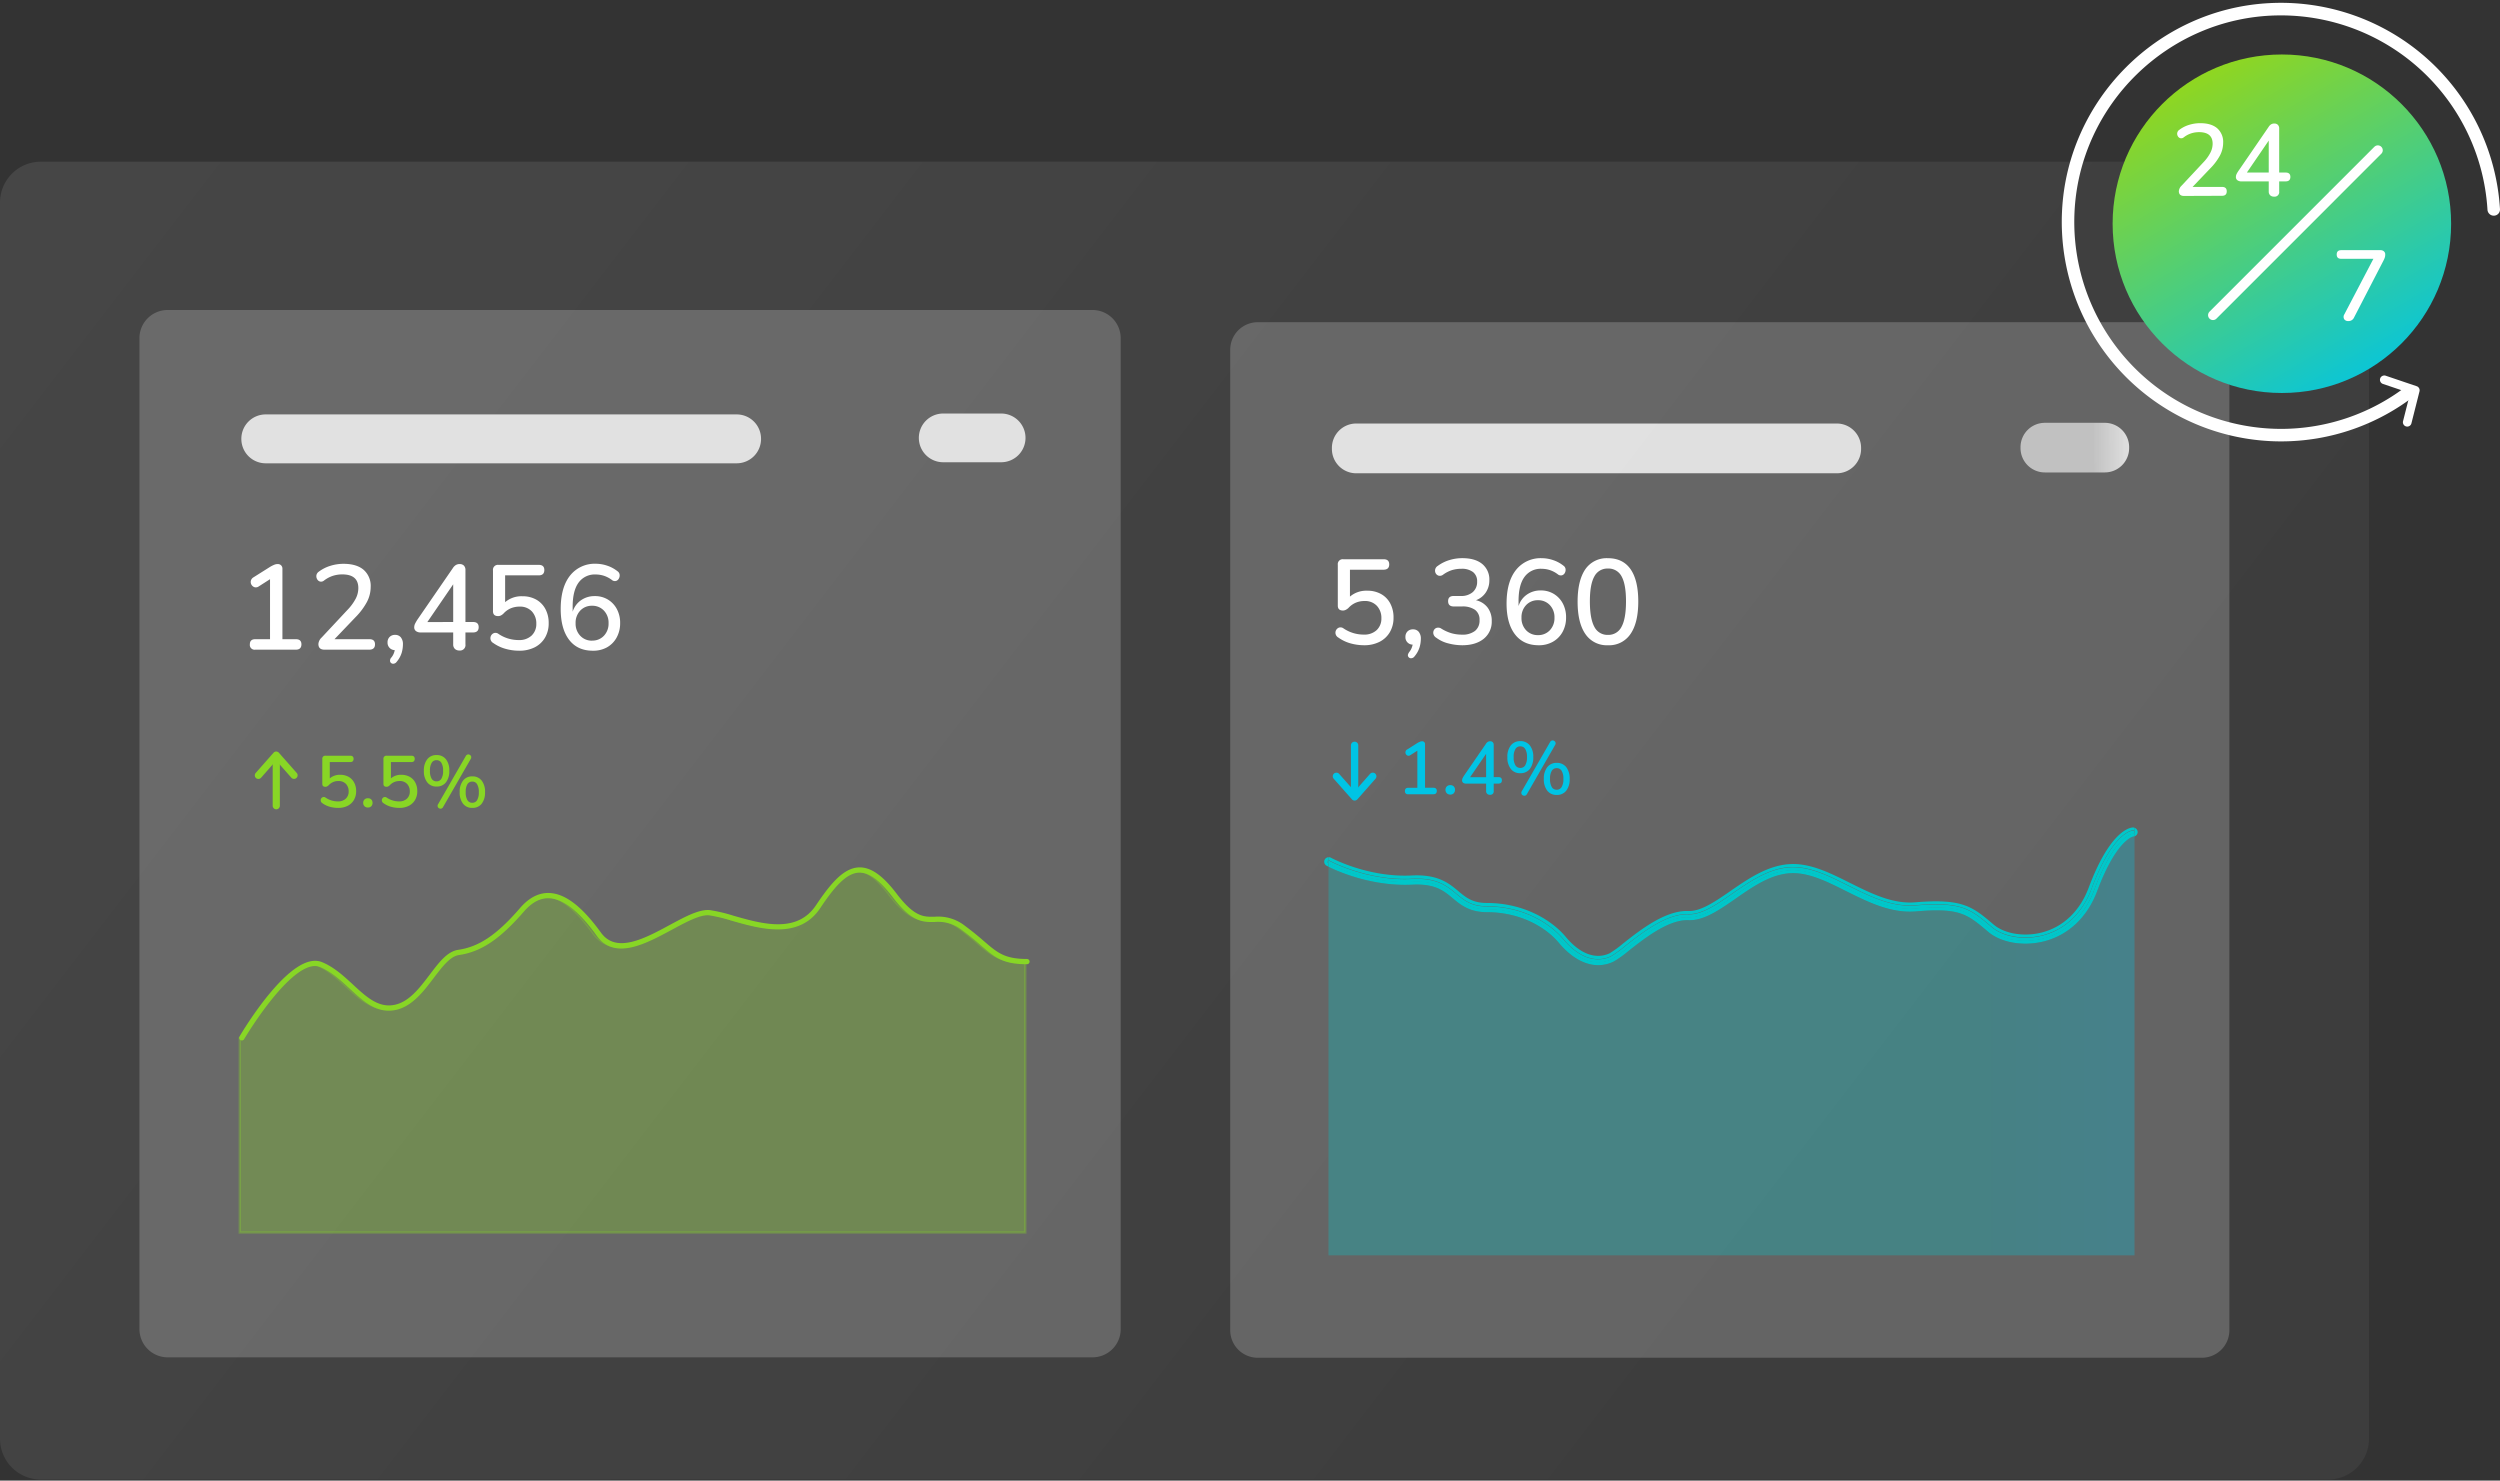
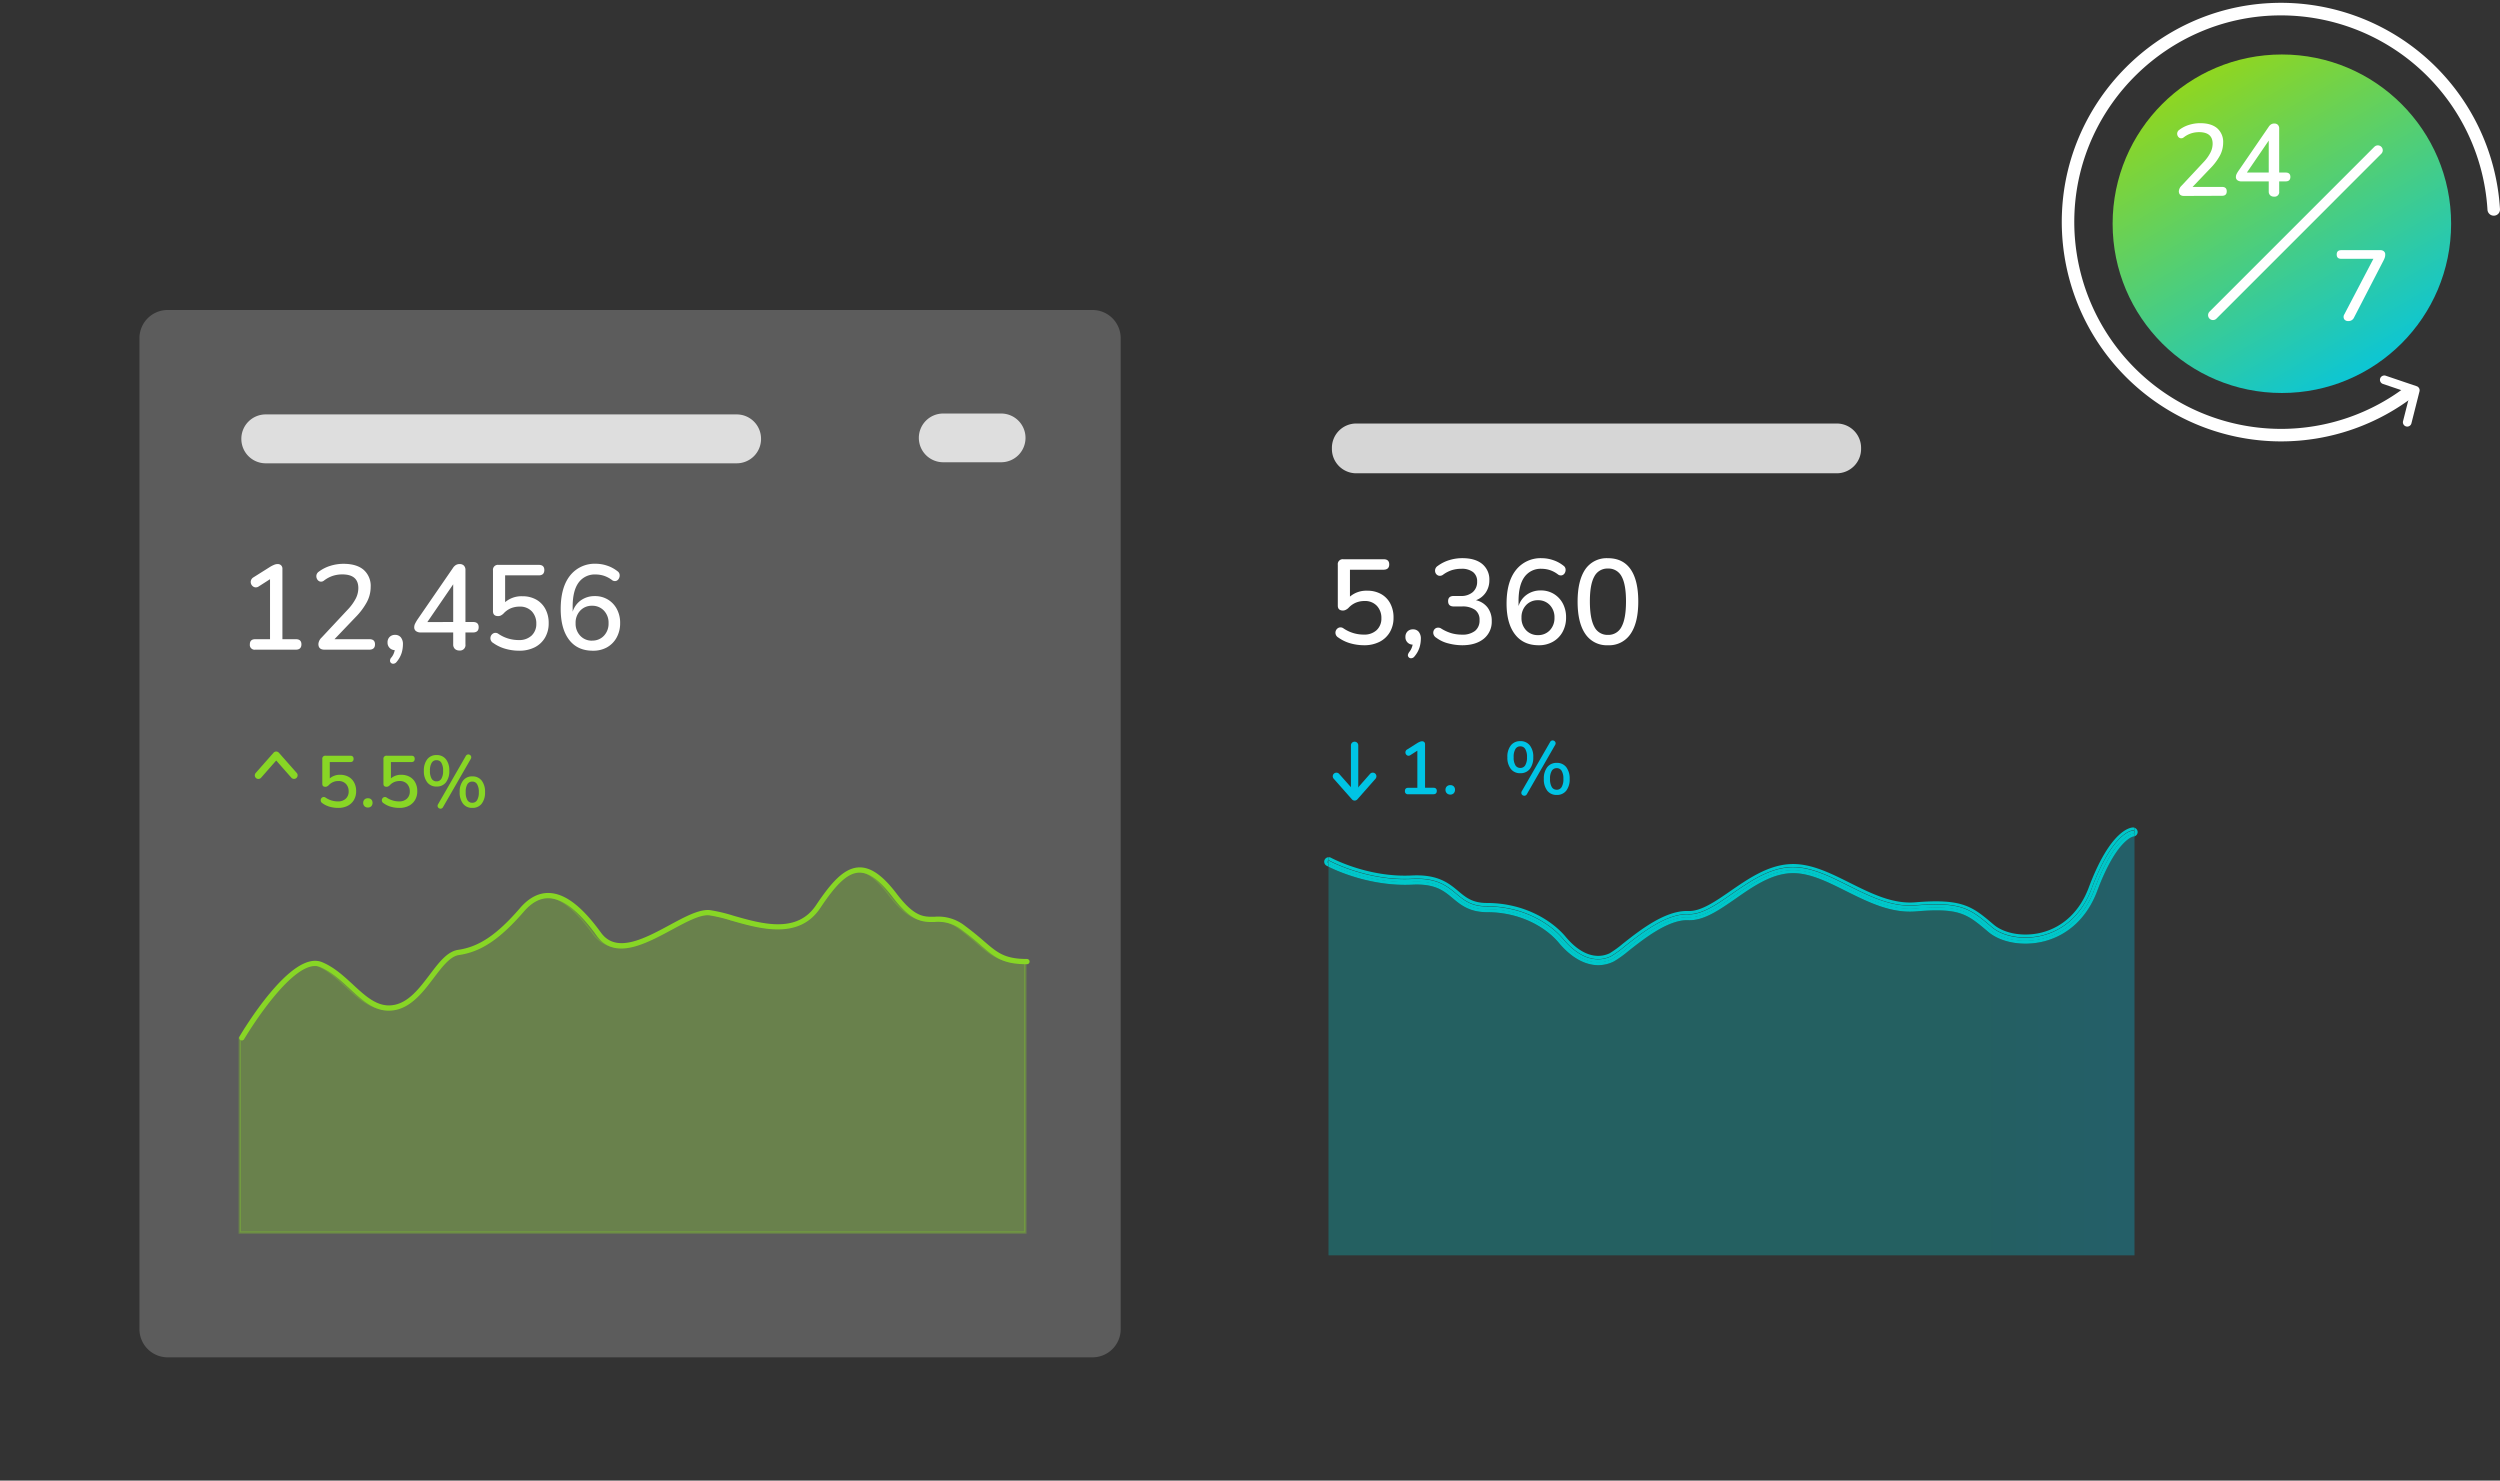
<svg xmlns="http://www.w3.org/2000/svg" width="309" height="183" fill="none">
  <rect width="100%" height="100%" fill="#333333" stroke="none" />
-   <path d="M263.162 55.383v-.112a3.01 3.01 0 00-3.009-3.01h-7.407a3.009 3.009 0 00-3.009 3.01v.112a3.009 3.009 0 003.009 3.01h7.407a3.01 3.01 0 003.009-3.01z" fill="url(#paint0_linear)" />
-   <path opacity=".48" d="M287.756 19.986H5.051A5.051 5.051 0 000 25.038v152.785a5.052 5.052 0 005.051 5.051h282.705a5.052 5.052 0 005.052-5.051V25.038a5.052 5.052 0 00-5.052-5.052z" fill="url(#paint1_linear)" />
  <path d="M135.032 38.315H20.722a3.486 3.486 0 00-3.486 3.487V164.28a3.486 3.486 0 003.486 3.486h114.31a3.486 3.486 0 003.486-3.486V41.801a3.486 3.486 0 00-3.486-3.486z" fill="url(#paint2_linear)" />
-   <path d="M272.149 39.825h-116.69a3.404 3.404 0 00-3.404 3.404v121.185a3.404 3.404 0 003.404 3.404h116.69a3.404 3.404 0 003.404-3.404V43.229a3.404 3.404 0 00-3.404-3.404z" fill="url(#paint3_linear)" />
  <path d="M94.065 54.256v-.024a3.009 3.009 0 00-3.009-3.01H32.84a3.009 3.009 0 00-3.009 3.01v.024a3.009 3.009 0 003.01 3.009h58.215a3.009 3.009 0 003.009-3.01z" fill="url(#paint4_linear)" />
  <path d="M230.03 55.49v-.134a3.009 3.009 0 00-3.009-3.01h-59.389a3.009 3.009 0 00-3.009 3.01v.133a3.009 3.009 0 003.009 3.01h59.389a3.009 3.009 0 003.009-3.01z" fill="url(#paint5_linear)" />
  <path d="M29.883 128.449a.183.183 0 01-.088-.025.172.172 0 01-.06-.237c.255-.437 6.33-10.677 10.03-9.118 1.464.608 2.644 1.705 3.786 2.76 1.642 1.52 3.192 2.945 5.258 2.514 1.854-.389 3.158-2.113 4.42-3.778 1.103-1.456 2.127-2.833 3.437-3.018 2.605-.377 4.863-1.891 7.735-5.225 1.08-1.246 2.262-1.851 3.508-1.796 1.918.085 3.95 1.665 6.24 4.826 1.975 2.736 5.543.815 8.689-.884 1.881-1.015 3.647-1.973 4.918-1.824.966.155 1.919.383 2.85.681 3.544 1.015 7.958 2.28 10.383-1.362 1.824-2.72 3.389-4.54 5.188-4.601 1.404-.046 2.854.982 4.559 3.234 2.225 2.911 3.419 2.89 4.805 2.863a5.181 5.181 0 013.648 1.103 36.952 36.952 0 012.322 1.875c1.683 1.447 2.607 2.243 5.419 2.243a.173.173 0 01.173.174.174.174 0 01-.052.121.174.174 0 01-.121.052c-2.939 0-3.9-.827-5.644-2.325a36.41 36.41 0 00-2.301-1.86 4.821 4.821 0 00-3.447-1.037c-1.416.028-2.753.052-5.085-3-1.647-2.155-3.005-3.139-4.285-3.097-1.653.055-3.161 1.824-4.912 4.447-2.565 3.854-7.294 2.495-10.768 1.501a18.988 18.988 0 00-2.793-.668c-1.152-.134-2.881.799-4.714 1.79-3.273 1.763-6.99 3.763-9.118.781-2.186-3.039-4.195-4.605-5.976-4.684-1.14-.051-2.224.514-3.23 1.675-2.949 3.404-5.252 4.951-7.948 5.343-1.152.164-2.152 1.486-3.213 2.884-1.237 1.636-2.641 3.49-4.62 3.906-2.243.471-3.857-1.018-5.565-2.596-1.121-1.036-2.28-2.106-3.687-2.698-3.416-1.435-9.528 8.88-9.589 8.987a.177.177 0 01-.152.073z" fill="#88D625" stroke="#88D625" stroke-width=".304" stroke-miterlimit="10" />
  <path opacity=".3" d="M120.811 116.505a36.028 36.028 0 00-2.276-1.842c-1.359-1-2.264-.982-3.216-.964-1.452.028-2.945.055-5.395-3.148-1.519-2.009-2.778-2.948-3.902-2.948h-.07c-1.492.048-2.924 1.744-4.611 4.279-2.717 4.082-7.598 2.678-11.181 1.656a18.886 18.886 0 00-2.736-.659c-1.045-.119-2.79.827-4.486 1.741-3.246 1.754-7.276 3.927-9.623.675-2.127-2.93-4.027-4.453-5.686-4.525-1.01-.052-2.003.474-2.93 1.544-3.012 3.48-5.383 5.063-8.179 5.47-1 .146-1.951 1.405-2.96 2.736-1.283 1.693-2.736 3.607-4.863 4.051-2.432.511-4.195-1.112-5.897-2.687-1.097-1.012-2.227-2.06-3.577-2.626-2.556-1.072-7.452 6.009-9.118 8.83a.558.558 0 01-.465.267v23.984h97.086v-33.433h-.037c-3.066.015-4.124-.897-5.878-2.401z" fill="#88D625" stroke="#88D625" stroke-width=".304" stroke-miterlimit="10" />
-   <path d="M34.147 100.031a.444.444 0 01-.443-.443v-5.94a.447.447 0 01.443-.443.444.444 0 01.444.444v5.927a.446.446 0 01-.271.42.436.436 0 01-.173.035z" fill="#88D625" />
  <path d="M31.947 96.278a.45.45 0 01-.304-.11.447.447 0 01-.04-.626l2.204-2.501a.43.43 0 01.33-.152.443.443 0 01.335.152l2.21 2.501a.444.444 0 01-.666.587L34.138 94l-1.87 2.128a.43.43 0 01-.321.148zM41.773 99.856c-.342 0-.681-.047-1.01-.14a2.97 2.97 0 01-.911-.437.422.422 0 01-.158-.575.398.398 0 01.227-.18.369.369 0 01.329.068c.448.303.978.464 1.52.462.356.02.706-.103.972-.34a1.169 1.169 0 00.353-.891 1.313 1.313 0 00-.335-.93 1.215 1.215 0 00-.93-.356 1.579 1.579 0 00-1.21.523.806.806 0 01-.176.13.432.432 0 01-.222.058c-.258 0-.386-.121-.386-.367v-3.058a.368.368 0 01.414-.416h3.04c.276 0 .413.13.413.389 0 .258-.137.398-.414.398H40.76v2.015a1.875 1.875 0 011.283-.444c.365-.008.725.079 1.046.252.292.166.531.413.686.712.17.327.253.692.244 1.06.009.378-.085.75-.27 1.08a1.88 1.88 0 01-.767.726 2.521 2.521 0 01-1.21.261zM45.478 99.809a.57.57 0 01-.429-.161.576.576 0 01-.158-.416.552.552 0 01.158-.41.569.569 0 01.429-.159.554.554 0 01.416.158.575.575 0 01.152.41.608.608 0 01-.152.417.557.557 0 01-.416.161zM49.332 99.856c-.34 0-.68-.047-1.009-.14a2.923 2.923 0 01-.912-.437.415.415 0 01-.158-.575.369.369 0 01.553-.112c.449.303.979.464 1.52.462.357.02.706-.103.973-.34a1.17 1.17 0 00.352-.891 1.313 1.313 0 00-.334-.93 1.218 1.218 0 00-.93-.359c-.22-.002-.44.04-.644.122-.216.09-.409.228-.566.4a.805.805 0 01-.176.132.43.43 0 01-.219.057c-.261 0-.389-.121-.389-.367v-3.055a.368.368 0 01.413-.416h3.04c.277 0 .413.13.413.389 0 .258-.136.398-.413.398h-2.529v2.015a1.876 1.876 0 011.283-.444c.364-.008.725.079 1.045.252.293.166.532.413.687.712.169.327.253.692.243 1.06a2.09 2.09 0 01-.27 1.08 1.88 1.88 0 01-.766.726 2.521 2.521 0 01-1.207.261zM53.964 97.217a1.397 1.397 0 01-1.155-.517 2.22 2.22 0 01-.417-1.431c-.03-.51.118-1.016.42-1.429a1.4 1.4 0 011.152-.514 1.407 1.407 0 011.151.514c.302.413.45.918.42 1.429a2.237 2.237 0 01-.417 1.431 1.403 1.403 0 01-1.154.517zm0-.641a.66.66 0 00.59-.326c.162-.3.235-.64.212-.981a1.824 1.824 0 00-.213-.985.66.66 0 00-.59-.325.668.668 0 00-.607.325 1.824 1.824 0 00-.213.985c-.024.342.05.685.213.987a.678.678 0 00.608.32zm.802 3.17a.365.365 0 01-.237.2.38.38 0 01-.265-.042.355.355 0 01-.167-.207.381.381 0 01.055-.304l3.413-5.936a.377.377 0 01.24-.2.34.34 0 01.262.04c.08.044.139.118.167.206a.377.377 0 01-.052.304l-3.416 5.939zm3.614.109a1.382 1.382 0 01-1.146-.514 2.219 2.219 0 01-.417-1.437c-.03-.508.118-1.01.417-1.423a1.38 1.38 0 011.146-.52 1.396 1.396 0 011.155.52c.297.413.444.915.416 1.423.03.513-.117 1.02-.416 1.437a1.4 1.4 0 01-1.155.514zm0-.632a.666.666 0 00.59-.325c.163-.305.237-.65.212-.994a1.802 1.802 0 00-.213-.976.666.666 0 00-.59-.325.679.679 0 00-.607.322c-.16.3-.233.64-.21.979a1.86 1.86 0 00.21.994.674.674 0 00.608.325z" fill="#88D625" />
  <path d="M126.753 54.124v-.003a3.009 3.009 0 00-3.009-3.009h-7.166a3.009 3.009 0 00-3.009 3.01v.002a3.009 3.009 0 003.009 3.01h7.166a3.009 3.009 0 003.009-3.01z" fill="url(#paint6_linear)" />
  <path opacity=".3" d="M259.208 110.12c-1.216 3.23-3.535 5.44-6.547 6.224-2.547.66-5.331.192-6.933-1.167-2.632-2.237-3.498-2.975-8.914-2.529-3.106.265-5.939-1.149-8.669-2.513-2.391-1.198-4.641-2.325-6.878-2.204-2.431.14-4.644 1.675-6.777 3.158-2.031 1.407-3.924 2.736-5.836 2.651-2.431-.095-5.401 2.239-7.361 3.783a13.73 13.73 0 01-1.824 1.31 4.31 4.31 0 01-1.939.465c-1.678 0-3.37-.963-4.893-2.787-1.523-1.823-4.644-3.762-8.851-3.762-2.182 0-3.276-.912-4.24-1.721-1.121-.936-2.182-1.823-5.012-1.68-5.021.243-9.285-1.69-10.333-2.207v48.022h99.623v-51.797a.577.577 0 01-.179.037s-2.039.319-4.437 6.717z" fill="url(#paint7_linear)" />
  <path d="M164.149 106.677a.162.162 0 01-.053-.044.163.163 0 01-.032-.061.161.161 0 01-.006-.069.16.16 0 01.076-.123.171.171 0 01.075-.025v-.383a.706.706 0 00-.13 0 .597.597 0 00-.196.1.575.575 0 00-.142.168.572.572 0 00-.045.428.557.557 0 00.27.335l.243.124v-.428l-.06-.022zM264.216 102.842a.566.566 0 00-.383-.526v1.049a.56.56 0 00.383-.523z" fill="#00C7CA" />
  <path d="M263.654 103.019c-.018 0-2.252.146-4.805 6.963-1.164 3.112-3.395 5.24-6.282 5.991-2.432.632-5.082.194-6.59-1.088l-.048-.043c-2.602-2.209-3.575-3.039-9.146-2.574-3.015.249-5.774-1.137-8.467-2.477-2.432-1.216-4.742-2.374-7.07-2.243-2.547.146-4.799 1.711-6.99 3.224-1.961 1.365-3.812 2.654-5.599 2.584-2.568-.1-5.607 2.285-7.598 3.866-.552.468-1.139.891-1.757 1.267a3.913 3.913 0 01-1.769.426c-1.538 0-3.145-.912-4.601-2.65-1.575-1.888-4.806-3.903-9.143-3.903-2.042 0-3.039-.827-3.993-1.629-1.131-.942-2.301-1.915-5.277-1.769-5.282.267-9.75-1.96-10.306-2.252v.428c1.039.517 5.304 2.45 10.334 2.207 2.829-.143 3.89.745 5.012 1.681.963.805 2.057 1.72 4.239 1.72 4.207 0 7.331 1.942 8.851 3.763 1.52 1.82 3.216 2.787 4.893 2.787a4.324 4.324 0 001.939-.465 13.847 13.847 0 001.824-1.31c1.96-1.544 4.924-3.878 7.361-3.784 1.912.079 3.806-1.243 5.836-2.65 2.127-1.484 4.337-3.019 6.778-3.158 2.237-.122 4.486 1.006 6.878 2.203 2.735 1.365 5.562 2.778 8.668 2.514 5.416-.447 6.282.304 8.914 2.528 1.602 1.359 4.386 1.824 6.933 1.168 3.012-.785 5.337-2.994 6.547-6.225 2.398-6.398 4.459-6.717 4.446-6.717a.613.613 0 00.18-.036v-.523a.178.178 0 01-.192.176z" fill="#00C7CA" />
  <path d="M164.316 106.368c.046.025 4.663 2.523 10.179 2.243 3.115-.158 4.337.864 5.519 1.851.955.797 1.854 1.547 3.769 1.547 4.459 0 7.787 2.082 9.422 4.028 2.714 3.249 5.058 2.577 5.936 2.127a13.238 13.238 0 001.699-1.231c2.049-1.611 5.146-4.045 7.848-3.951 1.656.061 3.471-1.191 5.382-2.523 2.128-1.468 4.511-3.133 7.158-3.285 2.431-.137 4.769 1.036 7.252 2.279 2.635 1.319 5.361 2.681 8.276 2.432 5.717-.474 6.796.444 9.407 2.659l.045.04c1.405 1.191 3.982 1.611 6.271 1.015 2.774-.72 4.92-2.769 6.042-5.775 2.665-7.112 5.039-7.194 5.136-7.194a.18.18 0 01.167.11.184.184 0 01.013.069v-.498a.583.583 0 00-.18-.037c-.276 0-2.784.21-5.495 7.444-1.079 2.881-3.13 4.848-5.775 5.534-2.173.566-4.613.18-5.975-.975-2.614-2.222-3.805-3.24-9.683-2.751-2.806.234-5.471-1.103-8.076-2.401-2.532-1.267-4.939-2.465-7.443-2.319-2.757.158-5.201 1.857-7.356 3.343-1.857 1.292-3.647 2.502-5.148 2.453-2.845-.128-6.009 2.374-8.106 4.024-.512.435-1.056.831-1.626 1.186-.799.401-2.93 1.003-5.471-2.04-1.684-2.012-5.118-4.164-9.726-4.164-1.775 0-2.586-.674-3.522-1.459-1.18-.984-2.511-2.103-5.775-1.939-5.349.265-9.793-2.097-9.975-2.194a.554.554 0 00-.304-.061v.383a.173.173 0 01.115.03zM164.079 106.439a.151.151 0 00-.021.065.161.161 0 00.006.069.179.179 0 00.085.106l.06.033v-.356a.16.16 0 00-.13.083z" fill="#00C7CA" />
  <path d="M263.654 102.664c-.097 0-2.471.082-5.136 7.194-1.122 3.003-3.268 5.052-6.043 5.775-2.288.608-4.863.176-6.27-1.015l-.045-.04c-2.611-2.215-3.69-3.133-9.407-2.659-2.915.24-5.641-1.122-8.276-2.432-2.483-1.243-4.83-2.416-7.252-2.279-2.647.152-5.042 1.823-7.158 3.285-1.912 1.332-3.726 2.584-5.383 2.523-2.702-.106-5.799 2.328-7.847 3.951-.533.455-1.101.866-1.699 1.231-.879.441-3.222 1.113-5.936-2.127-1.629-1.946-4.957-4.028-9.422-4.028-1.915 0-2.814-.75-3.769-1.547-1.182-.987-2.404-2.009-5.519-1.851-5.517.28-10.133-2.218-10.179-2.243a.17.17 0 00-.109 0v.356c.556.304 5.024 2.52 10.306 2.252 2.976-.146 4.146.827 5.276 1.769.958.803 1.952 1.629 3.994 1.629 4.337 0 7.568 2.015 9.142 3.903 1.456 1.741 3.064 2.65 4.602 2.65a3.925 3.925 0 001.769-.425c.618-.376 1.205-.8 1.757-1.268 2.006-1.58 5.045-3.966 7.598-3.866 1.787.07 3.647-1.216 5.598-2.583 2.18-1.52 4.432-3.079 6.991-3.225 2.328-.131 4.632 1.021 7.069 2.243 2.681 1.34 5.453 2.735 8.468 2.477 5.571-.462 6.544.365 9.145 2.574l.049.043c1.52 1.282 4.158 1.72 6.589 1.088 2.888-.751 5.119-2.878 6.283-5.991 2.553-6.817 4.787-6.963 4.805-6.963a.174.174 0 00.179-.176.17.17 0 00-.029-.155.165.165 0 00-.062-.052.182.182 0 00-.079-.018z" fill="#00C7CA" />
  <path d="M167.428 91.673a.451.451 0 01.453.45v6.048a.453.453 0 01-.906 0v-6.042a.453.453 0 01.453-.456z" fill="url(#paint8_linear)" />
  <path d="M169.671 95.499c.112 0 .22.04.304.113a.459.459 0 01.04.638l-2.243 2.547a.45.45 0 01-.337.155.443.443 0 01-.338-.155l-2.252-2.547a.433.433 0 01-.089-.152.438.438 0 01.128-.484.457.457 0 01.326-.111.452.452 0 01.31.151l1.915 2.161 1.902-2.161a.446.446 0 01.334-.155z" fill="url(#paint9_linear)" />
  <path d="M174.063 98.171a.36.36 0 01-.413-.404c0-.261.137-.395.413-.395h1.122v-4.59l-.863.553a.39.39 0 01-.329.061.404.404 0 01-.228-.188.43.43 0 01-.045-.304.403.403 0 01.207-.27l1.267-.8c.097-.058.199-.109.304-.152a.701.701 0 01.27-.06.386.386 0 01.262.09.364.364 0 01.106.286v5.37h1.031c.279 0 .422.134.422.396 0 .261-.143.404-.422.404l-3.104.003z" fill="url(#paint10_linear)" />
  <path d="M179.261 98.21a.583.583 0 01-.437-.166.589.589 0 01-.162-.422.577.577 0 01.162-.42.598.598 0 01.437-.161.572.572 0 01.423.16.574.574 0 01.155.42.613.613 0 01-.155.422.562.562 0 01-.423.168z" fill="url(#paint11_linear)" />
-   <path d="M184.16 98.238a.489.489 0 01-.35-.125.461.461 0 01-.127-.346v-.912h-2.465a.607.607 0 01-.368-.103.354.354 0 01-.137-.304.636.636 0 01.064-.268c.061-.124.131-.244.21-.358l2.678-3.89a.725.725 0 01.228-.235.568.568 0 01.303-.079.45.45 0 01.304.116.46.46 0 01.122.352v3.967h.58c.304 0 .432.13.432.395 0 .264-.143.404-.432.404h-.58v.912a.418.418 0 01-.462.474zm-.477-2.18v-2.887l-1.979 2.888h1.979z" fill="url(#paint12_linear)" />
  <path d="M187.913 95.568a1.41 1.41 0 01-1.176-.528 2.263 2.263 0 01-.425-1.456 2.23 2.23 0 01.428-1.453 1.437 1.437 0 011.173-.526 1.44 1.44 0 011.173.526c.306.42.456.934.426 1.453.03.519-.119 1.033-.422 1.456a1.43 1.43 0 01-1.177.528zm0-.653a.675.675 0 00.608-.331 1.86 1.86 0 00.216-1 1.87 1.87 0 00-.216-1.003.675.675 0 00-.608-.332.674.674 0 00-.608.332 1.84 1.84 0 00-.215 1.003c-.026.349.049.698.215 1.006a.679.679 0 00.608.325zm.818 3.228a.373.373 0 01-.243.203.39.39 0 01-.268-.042.356.356 0 01-.17-.21.402.402 0 01.055-.32l3.477-6.038a.386.386 0 01.243-.21.358.358 0 01.267.043.373.373 0 01.171.212.37.37 0 01-.055.304l-3.477 6.058zm3.677.112a1.42 1.42 0 01-1.167-.526 2.266 2.266 0 01-.422-1.462c-.03-.516.12-1.027.422-1.446a1.422 1.422 0 011.167-.53 1.428 1.428 0 011.18.53c.301.42.45.93.422 1.446a2.279 2.279 0 01-.422 1.462 1.433 1.433 0 01-1.18.526zm0-.644a.675.675 0 00.608-.332c.167-.31.243-.66.219-1.012a1.82 1.82 0 00-.219-.993.676.676 0 00-.608-.332.688.688 0 00-.607.329c-.166.305-.241.65-.216.996-.023.351.051.702.216 1.013a.678.678 0 00.607.33z" fill="url(#paint13_linear)" />
  <path d="M31.552 80.3a.587.587 0 01-.67-.657c0-.426.223-.638.67-.638h1.823v-7.416l-1.395.893a.608.608 0 01-.529.094.684.684 0 01-.447-.787.694.694 0 01.335-.437l2.051-1.292c.155-.094.317-.176.484-.246.138-.061.286-.094.437-.098a.608.608 0 01.426.15.586.586 0 01.17.461v8.678h1.666c.452 0 .683.212.683.638 0 .425-.23.656-.683.656h-5.021zM40.114 80.3c-.508 0-.76-.234-.76-.7.026-.308.17-.595.401-.801l3.167-3.39c.415-.42.767-.898 1.046-1.419.208-.402.318-.848.322-1.3 0-1.131-.665-1.695-1.994-1.694-.39 0-.78.059-1.152.177-.394.13-.763.327-1.091.58a.568.568 0 01-.499.125.584.584 0 01-.355-.289.742.742 0 01-.091-.483.694.694 0 01.304-.453 4.631 4.631 0 011.41-.714 5.452 5.452 0 011.635-.252c1.08 0 1.91.248 2.49.744a2.635 2.635 0 01.868 2.128 4 4 0 01-.452 1.823 8.156 8.156 0 01-1.42 1.903l-2.601 2.72h4.325c.455 0 .683.213.683.638 0 .426-.228.645-.684.657h-5.552zM49.031 81.798a.539.539 0 01-.468.24.395.395 0 01-.337-.246.547.547 0 01.149-.526c.113-.138.206-.292.276-.456.063-.145.11-.297.14-.453a.91.91 0 01-.89-.951.91.91 0 01.252-.675.911.911 0 01.684-.261.883.883 0 01.705.304c.188.249.28.557.261.869a3.853 3.853 0 01-.155 1.043 3.175 3.175 0 01-.617 1.112zM56.787 80.403a.784.784 0 01-.565-.201.745.745 0 01-.207-.56v-1.47h-3.984a.978.978 0 01-.608-.161.573.573 0 01-.225-.493c.003-.15.04-.297.106-.431.1-.2.213-.394.34-.578l4.326-6.288c.094-.152.22-.282.37-.38a.912.912 0 01.478-.125.732.732 0 01.513.186.757.757 0 01.198.571v6.407h.94c.464 0 .695.213.695.638 0 .426-.23.654-.696.654h-.939v1.47a.67.67 0 01-.742.76zm-.772-3.523v-4.66l-3.197 4.67 3.197-.01zM64.145 80.427a6.212 6.212 0 01-1.66-.231 4.862 4.862 0 01-1.519-.72.676.676 0 01.113-1.235.61.61 0 01.54.113 4.42 4.42 0 002.484.757 2.222 2.222 0 001.605-.556 1.944 1.944 0 00.58-1.466 2.167 2.167 0 00-.55-1.52 1.99 1.99 0 00-1.52-.592 2.828 2.828 0 00-1.063.2 2.61 2.61 0 00-.927.663 1.35 1.35 0 01-.29.216.742.742 0 01-.364.094c-.428 0-.641-.2-.641-.608v-5.039a.609.609 0 01.687-.684h4.978c.456 0 .681.213.681.639 0 .425-.225.656-.68.656h-4.165v3.313a3.088 3.088 0 012.128-.73 3.428 3.428 0 011.723.417c.48.274.872.679 1.13 1.167.278.54.416 1.14.402 1.748a3.453 3.453 0 01-.447 1.775A3.103 3.103 0 0166.106 80c-.609.3-1.282.447-1.96.426zM73.27 80.428c-1.269 0-2.246-.452-2.933-1.356-.687-.903-1.032-2.166-1.034-3.787 0-1.793.386-3.175 1.158-4.145a3.872 3.872 0 013.21-1.46c.463.005.923.083 1.361.232.467.151.902.385 1.286.69a.59.59 0 01.267.425.766.766 0 01-.09.474.588.588 0 01-.35.304.565.565 0 01-.51-.118 3.471 3.471 0 00-1.004-.526c-.32-.1-.652-.153-.988-.155a2.463 2.463 0 00-2.127 1c-.493.673-.738 1.672-.736 2.997v.608a2.7 2.7 0 011.034-1.423 2.905 2.905 0 011.699-.51 3.054 3.054 0 011.629.431c.47.286.852.695 1.106 1.183.275.528.413 1.118.401 1.714a3.62 3.62 0 01-.431 1.79c-.276.51-.69.931-1.195 1.216a3.46 3.46 0 01-1.754.416zm-.089-1.25a1.93 1.93 0 001.472-.607c.385-.42.588-.975.565-1.544a2.156 2.156 0 00-.566-1.547 1.943 1.943 0 00-1.47-.608 1.94 1.94 0 00-1.472.608c-.385.42-.589.977-.565 1.547-.024.57.18 1.125.565 1.544a1.93 1.93 0 001.471.614v-.006zM168.593 79.752a6.212 6.212 0 01-1.66-.23 4.786 4.786 0 01-1.519-.724.683.683 0 01-.335-.444.671.671 0 01.444-.79.625.625 0 01.544.112c.734.496 1.6.761 2.486.76a2.217 2.217 0 001.608-.559 1.94 1.94 0 00.578-1.465 2.17 2.17 0 00-.547-1.52 1.994 1.994 0 00-1.535-.608 2.817 2.817 0 00-1.064.201 2.64 2.64 0 00-.93.663 1.347 1.347 0 01-.304.215.745.745 0 01-.365.098c-.428 0-.641-.204-.641-.608v-5.045a.6.6 0 01.173-.512.602.602 0 01.511-.172h4.987c.456 0 .684.212.684.638 0 .425-.228.644-.684.656h-4.17v3.322a3.098 3.098 0 012.128-.729 3.438 3.438 0 011.726.416c.482.272.875.677 1.131 1.167.277.542.415 1.143.401 1.751a3.469 3.469 0 01-.447 1.778 3.1 3.1 0 01-1.264 1.198 4.142 4.142 0 01-1.936.431zM174.841 81.12a.539.539 0 01-.468.24.383.383 0 01-.334-.246c-.061-.146 0-.319.148-.529.112-.137.204-.29.274-.452.063-.147.111-.3.143-.456a.906.906 0 01-.894-.951.942.942 0 01.253-.678.915.915 0 01.683-.259.877.877 0 01.709.304c.188.25.281.558.261.87a3.758 3.758 0 01-.158 1.042 3.17 3.17 0 01-.617 1.115zM180.728 79.752a6.853 6.853 0 01-1.705-.225 4.102 4.102 0 01-1.495-.7.751.751 0 01-.356-.461.656.656 0 01.061-.484.575.575 0 01.371-.288.69.69 0 01.565.118c.39.242.81.43 1.249.56.412.113.838.17 1.265.17.58.04 1.156-.124 1.629-.462a1.616 1.616 0 00.559-1.326 1.488 1.488 0 00-.559-1.279 2.668 2.668 0 00-1.614-.416h-1.012c-.465 0-.699-.22-.699-.654 0-.434.234-.641.699-.641h.863a2.17 2.17 0 001.48-.474 1.656 1.656 0 00.544-1.31 1.413 1.413 0 00-.504-1.17 2.244 2.244 0 00-1.444-.408 3.955 3.955 0 00-1.161.164c-.401.13-.778.325-1.115.578a.642.642 0 01-.523.112.61.61 0 01-.365-.282.69.69 0 01.04-.74.71.71 0 01.212-.193 4.67 4.67 0 011.408-.706 5.379 5.379 0 011.629-.246c1.051 0 1.87.24 2.455.72a2.465 2.465 0 01.879 2.003c.01.54-.143 1.07-.441 1.52a2.5 2.5 0 01-1.216.955 2.484 2.484 0 011.444.911c.348.482.527 1.066.508 1.66a2.695 2.695 0 01-.976 2.185c-.663.538-1.553.809-2.675.809zM190.184 79.753c-1.27 0-2.25-.452-2.939-1.356-.689-.904-1.033-2.168-1.033-3.793 0-1.795.387-3.18 1.161-4.152a3.875 3.875 0 013.213-1.459c.463.004.923.082 1.361.231.468.151.904.385 1.289.69a.588.588 0 01.267.426.77.77 0 01-.091.477.584.584 0 01-.349.289.581.581 0 01-.514-.119 3.369 3.369 0 00-1.003-.529 3.345 3.345 0 00-.991-.155 2.47 2.47 0 00-2.127 1.003c-.493.669-.736 1.672-.736 3v.608a2.67 2.67 0 011.033-1.422 2.912 2.912 0 011.702-.514 3.058 3.058 0 011.63.432c.469.287.852.695 1.109 1.182.274.531.412 1.122.401 1.72a3.65 3.65 0 01-.431 1.793c-.278.51-.693.93-1.198 1.216a3.464 3.464 0 01-1.754.432zm-.088-1.252a1.95 1.95 0 001.471-.608c.386-.422.589-.98.566-1.55a2.16 2.16 0 00-.566-1.547 1.943 1.943 0 00-1.471-.608 1.945 1.945 0 00-1.474.608c-.385.42-.588.976-.565 1.547a2.161 2.161 0 00.565 1.55 1.947 1.947 0 001.474.608zM198.74 79.753a3.184 3.184 0 01-2.79-1.392c-.639-.926-.958-2.258-.958-3.997 0-1.738.319-3.075.958-4.009a3.196 3.196 0 012.79-1.361c1.23 0 2.163.454 2.799 1.361.635.912.951 2.24.951 3.994s-.319 3.085-.96 4.012a3.175 3.175 0 01-2.79 1.392zm0-1.28a1.807 1.807 0 001.683-1.006c.365-.668.549-1.708.551-3.118.002-1.41-.18-2.444-.544-3.1a1.806 1.806 0 00-1.69-.976 1.804 1.804 0 00-1.681.982c-.369.656-.552 1.688-.55 3.094.002 1.406.185 2.446.55 3.118a1.802 1.802 0 001.681 1.006z" fill="#fff" />
  <path d="M282.039 48.574c11.554 0 20.92-9.366 20.92-20.92 0-11.553-9.366-20.92-20.92-20.92-11.553 0-20.919 9.367-20.919 20.92 0 11.554 9.366 20.92 20.919 20.92z" fill="url(#paint14_linear)" />
  <path d="M269.946 24.218c-.425 0-.641-.198-.641-.593a1.06 1.06 0 01.34-.677l2.678-2.867c.353-.359.651-.769.884-1.215.176-.34.27-.715.274-1.098 0-.958-.562-1.436-1.687-1.434-.33 0-.658.051-.973.152-.329.11-.637.276-.911.49a.477.477 0 01-.423.106.495.495 0 01-.304-.247.579.579 0 01.183-.79 3.87 3.87 0 011.194-.608 4.66 4.66 0 011.383-.212c.912 0 1.613.21 2.103.629a2.238 2.238 0 01.736 1.796 3.387 3.387 0 01-.383 1.547 6.984 6.984 0 01-1.201 1.608l-2.197 2.3h3.647c.386 0 .577.18.577.542 0 .361-.191.553-.577.553l-4.702.018zM281.072 24.305a.667.667 0 01-.48-.17.627.627 0 01-.176-.471V22.42h-3.368a.81.81 0 01-.501-.14.47.47 0 01-.189-.413.825.825 0 01.088-.364c.088-.172.189-.335.304-.49l3.647-5.319c.077-.128.181-.238.304-.322a.781.781 0 01.405-.106.625.625 0 01.434.158.638.638 0 01.167.483v5.42h.794c.395 0 .589.179.589.54 0 .362-.194.553-.589.553h-.794v1.244a.564.564 0 01-.635.64zm-.656-2.979v-3.95l-2.702 3.95h2.702z" fill="#fff" />
  <path d="M293.902 18.573l-20.379 20.38" stroke="#fff" stroke-width="1.216" stroke-miterlimit="10" stroke-linecap="round" />
  <path d="M290.242 39.682a.553.553 0 01-.498-.23.579.579 0 01.021-.609l3.587-6.853h-3.97c-.377 0-.565-.177-.565-.53 0-.36.188-.54.565-.54h4.83a.643.643 0 01.434.14.491.491 0 01.168.4c.002.13-.016.258-.055.38-.043.123-.095.242-.155.356l-3.647 7.055a.731.731 0 01-.715.431z" fill="#fff" />
  <path d="M281.94 53.01a25.59 25.59 0 01-25.531-26.786c.626-13.31 11.595-24.011 24.923-24.315a25.585 25.585 0 0126.12 24.01.78.78 0 001.078.68.767.767 0 00.469-.749A27.13 27.13 0 00280.429.39c-13.783.75-24.923 11.965-25.564 25.752a27.139 27.139 0 0016.405 26.216 27.136 27.136 0 0010.67 2.199 26.972 26.972 0 0016.716-5.806l-.991-1.19a25.435 25.435 0 01-15.725 5.449z" fill="#fff" />
  <path d="M297.44 52.562a.385.385 0 01-.277-.465l.912-3.605-3.501-1.185a.386.386 0 01-.24-.486.39.39 0 01.486-.24l3.836 1.3a.382.382 0 01.246.456l-.997 3.951a.377.377 0 01-.176.234.379.379 0 01-.289.04z" fill="#fff" stroke="#fff" stroke-width=".304" stroke-miterlimit="10" />
  <defs>
    <linearGradient id="paint0_linear" x1="249.74" y1="55.325" x2="263.165" y2="55.325" gradientUnits="userSpaceOnUse">
      <stop stop-color="#fff" stop-opacity=".6" />
      <stop offset=".67" stop-color="#fff" stop-opacity=".6" />
      <stop offset=".97" stop-color="#fff" stop-opacity=".78" />
      <stop offset="1" stop-color="#fff" stop-opacity=".8" />
    </linearGradient>
    <linearGradient id="paint1_linear" x1="7.562" y1="-5.374" x2="236.811" y2="170.972" gradientUnits="userSpaceOnUse">
      <stop offset=".03" stop-color="#fff" stop-opacity=".2" />
      <stop offset="1" stop-color="#fff" stop-opacity=".1" />
    </linearGradient>
    <linearGradient id="paint2_linear" x1="1938.34" y1="19841.9" x2="52369.4" y2="56187.5" gradientUnits="userSpaceOnUse">
      <stop offset=".03" stop-color="#fff" stop-opacity=".2" />
      <stop offset="1" stop-color="#fff" stop-opacity=".1" />
    </linearGradient>
    <linearGradient id="paint3_linear" x1="57178.4" y1="19821.1" x2="107760" y2="57364.1" gradientUnits="userSpaceOnUse">
      <stop offset=".03" stop-color="#fff" stop-opacity=".2" />
      <stop offset="1" stop-color="#fff" stop-opacity=".1" />
    </linearGradient>
    <linearGradient id="paint4_linear" x1="-8638.79" y1="15429.2" x2="-7361.77" y2="15429.2" gradientUnits="userSpaceOnUse">
      <stop stop-color="#fff" stop-opacity=".6" />
      <stop offset=".67" stop-color="#fff" stop-opacity=".6" />
      <stop offset=".97" stop-color="#fff" stop-opacity=".78" />
      <stop offset="1" stop-color="#fff" stop-opacity=".8" />
    </linearGradient>
    <linearGradient id="paint5_linear" x1="-5932.72" y1="15964.3" x2="-4608.89" y2="15964.3" gradientUnits="userSpaceOnUse">
      <stop stop-color="#fff" stop-opacity=".6" />
      <stop offset=".67" stop-color="#fff" stop-opacity=".6" />
      <stop offset=".97" stop-color="#fff" stop-opacity=".78" />
      <stop offset="1" stop-color="#fff" stop-opacity=".8" />
    </linearGradient>
    <linearGradient id="paint6_linear" x1="-6891.05" y1="3204.73" x2="-6629.86" y2="3204.73" gradientUnits="userSpaceOnUse">
      <stop stop-color="#fff" stop-opacity=".6" />
      <stop offset=".67" stop-color="#fff" stop-opacity=".6" />
      <stop offset=".97" stop-color="#fff" stop-opacity=".78" />
      <stop offset="1" stop-color="#fff" stop-opacity=".8" />
    </linearGradient>
    <linearGradient id="paint7_linear" x1="164.21" y1="129.261" x2="263.834" y2="129.261" gradientUnits="userSpaceOnUse">
      <stop offset=".77" stop-color="#00C7CA" />
      <stop offset="1" stop-color="#00C4E5" />
    </linearGradient>
    <linearGradient id="paint8_linear" x1="-728.112" y1="2694.47" x2="-725.413" y2="2694.47" gradientUnits="userSpaceOnUse">
      <stop offset=".77" stop-color="#00C7CA" />
      <stop offset="1" stop-color="#00C4E5" />
    </linearGradient>
    <linearGradient id="paint9_linear" x1="-5207.59" y1="1411.91" x2="-5111.76" y2="1411.91" gradientUnits="userSpaceOnUse">
      <stop offset=".77" stop-color="#00C7CA" />
      <stop offset="1" stop-color="#00C4E5" />
    </linearGradient>
    <linearGradient id="paint10_linear" x1="-3635.48" y1="2540.31" x2="-3584.43" y2="2540.31" gradientUnits="userSpaceOnUse">
      <stop offset=".77" stop-color="#00C7CA" />
      <stop offset="1" stop-color="#00C4E5" />
    </linearGradient>
    <linearGradient id="paint11_linear" x1="-939.325" y1="545.173" x2="-934.769" y2="545.173" gradientUnits="userSpaceOnUse">
      <stop offset=".77" stop-color="#00C7CA" />
      <stop offset="1" stop-color="#00C4E5" />
    </linearGradient>
    <linearGradient id="paint12_linear" x1="-4460.66" y1="2566.72" x2="-4380.88" y2="2566.72" gradientUnits="userSpaceOnUse">
      <stop offset=".77" stop-color="#00C7CA" />
      <stop offset="1" stop-color="#00C4E5" />
    </linearGradient>
    <linearGradient id="paint13_linear" x1="-6939.38" y1="2646.88" x2="-6744.18" y2="2646.88" gradientUnits="userSpaceOnUse">
      <stop offset=".77" stop-color="#00C7CA" />
      <stop offset="1" stop-color="#00C4E5" />
    </linearGradient>
    <linearGradient id="paint14_linear" x1="267.721" y1="3.072" x2="294.568" y2="49.164" gradientUnits="userSpaceOnUse">
      <stop stop-color="#A7D900" />
      <stop offset="1" stop-color="#00C4E5" />
    </linearGradient>
  </defs>
</svg>